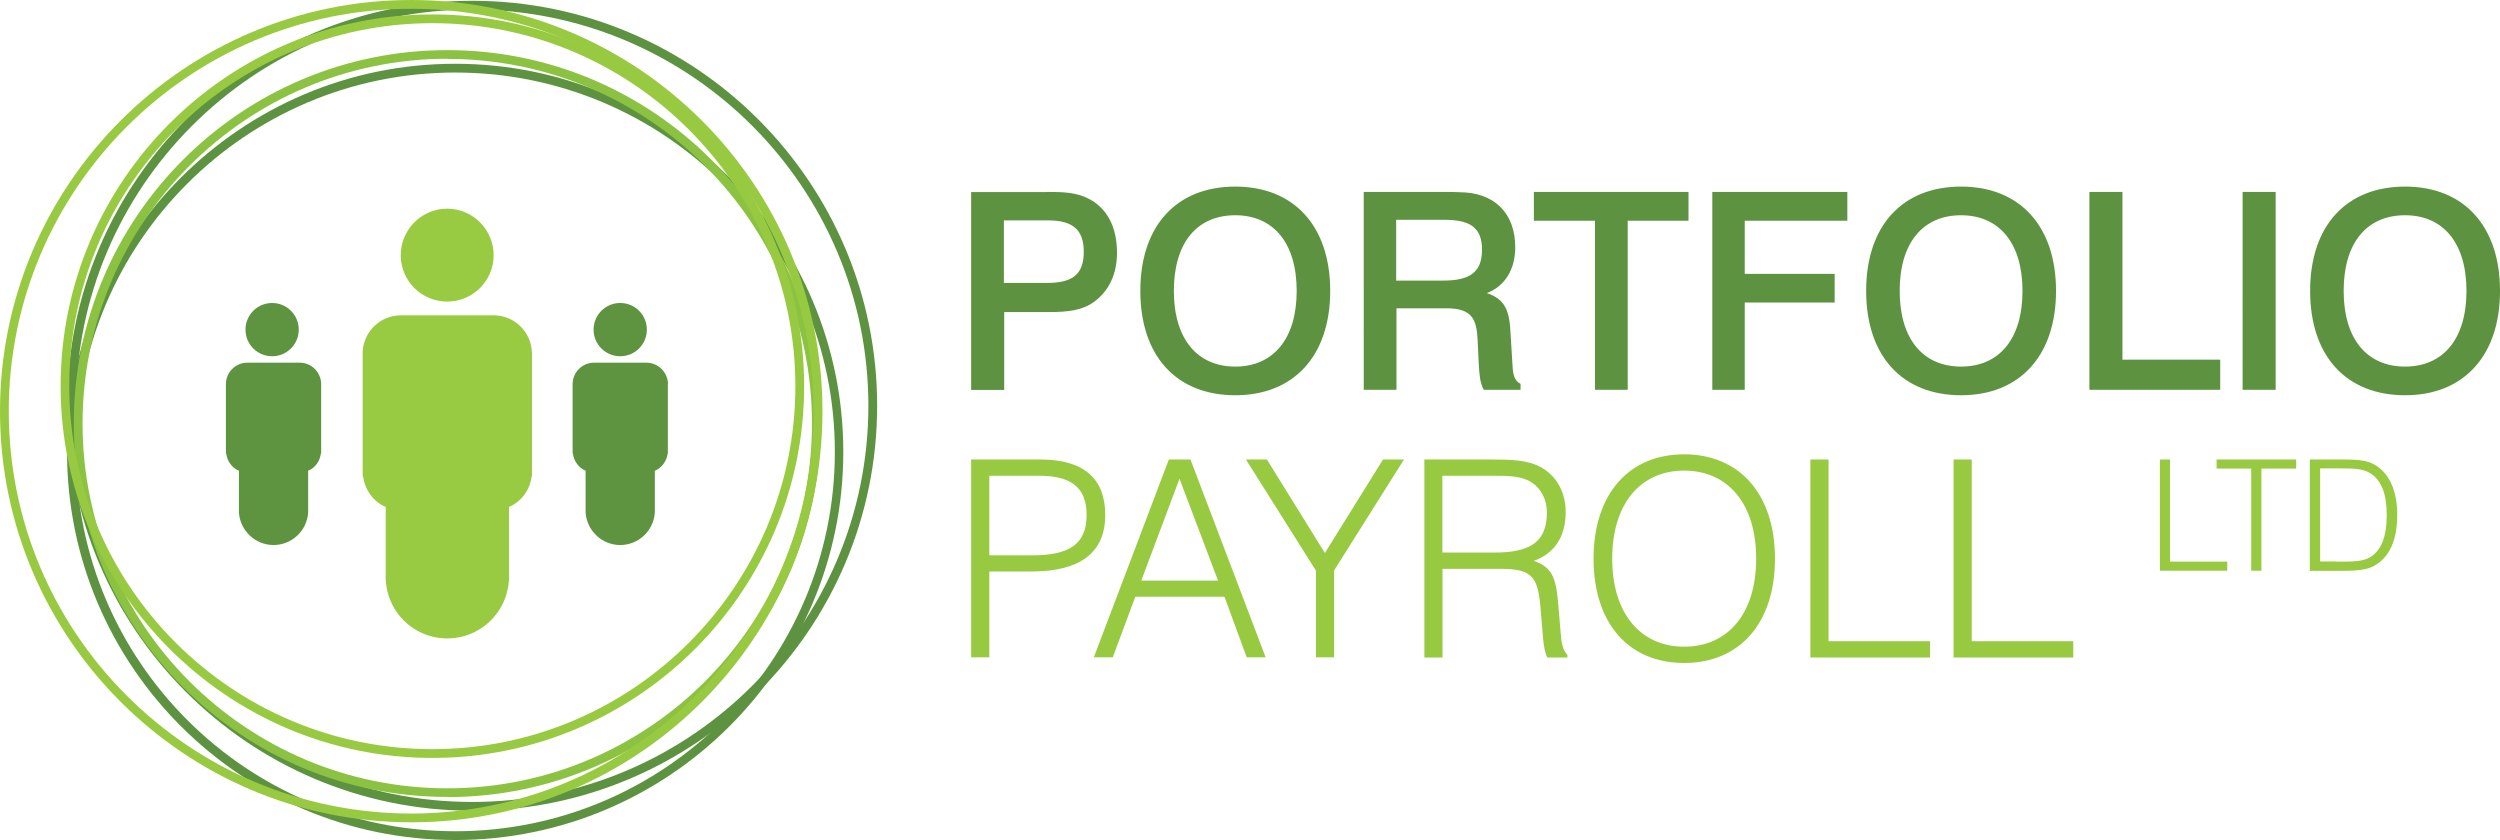
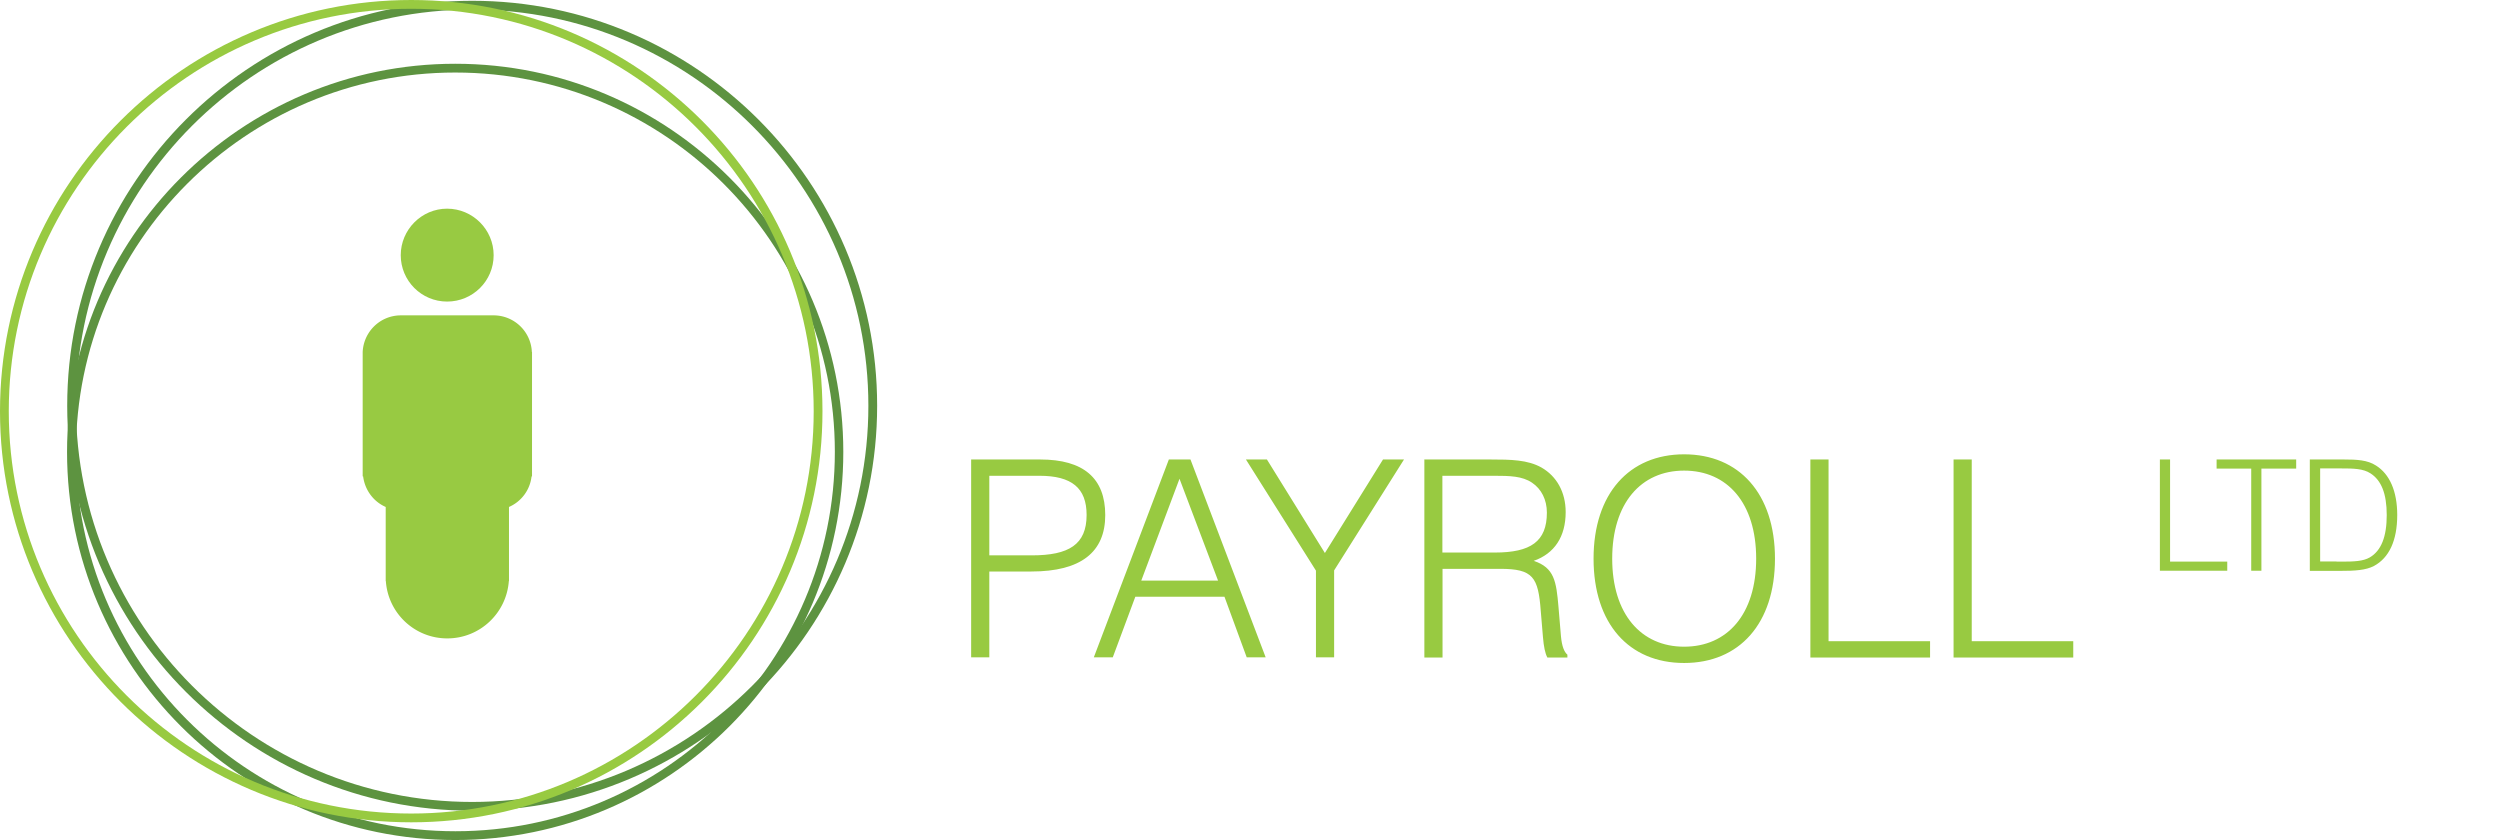
<svg xmlns="http://www.w3.org/2000/svg" id="Layer_1" data-name="Layer 1" viewBox="0 0 159.58 53.62">
  <defs>
    <style>.cls-1{fill:#8cc241}.cls-2{fill:#5d9340}.cls-3{fill:#98ca42}.cls-4{fill:#5e9440}.cls-5{fill:#98ca41}</style>
  </defs>
-   <path class="cls-2" d="M66.8 12.25c1.05 0 1.93.02 2.74.46 1.14.61 1.76 1.79 1.76 3.43 0 1.35-.51 2.42-1.44 3.11-.75.56-1.67.67-2.9.67H64.1v4.97h-2.11V12.26h4.82zm-2.71 5.81h2.72c1.58 0 2.37-.48 2.37-1.99 0-1.43-.74-2-2.25-2h-2.85v3.99zm20.82.51c0 4.14-2.32 6.66-6.06 6.66s-6.06-2.49-6.06-6.66 2.32-6.66 6.06-6.66 6.06 2.51 6.06 6.66zm-9.98 0c0 3.07 1.5 4.83 3.92 4.83s3.92-1.76 3.92-4.83-1.49-4.83-3.92-4.83-3.92 1.74-3.92 4.83zm17.55-6.32c.37 0 .6.02.67.02 2.22 0 3.57 1.32 3.57 3.51 0 1.44-.67 2.49-1.81 2.93 1.19.39 1.44 1.16 1.51 2.53l.11 1.81c.04.74.05 1.19.53 1.46v.37h-2.35c-.25-.46-.28-1-.32-1.67l-.07-1.51c-.07-1.32-.34-2.02-2-2.02h-3.18v5.2h-2.09V12.25h5.45zm-3.37 5.66h3.01c1.65 0 2.48-.49 2.48-1.97s-.84-1.91-2.42-1.91h-3.06v3.88zm18.67-5.66v1.84h-3.88v10.79h-2.09V14.09h-3.9v-1.84h9.87zm10.14 0v1.84h-6.55v3.39h5.74v1.83h-5.74v5.57h-2.07V12.25h8.63zm13.32 6.32c0 4.14-2.32 6.66-6.06 6.66s-6.06-2.49-6.06-6.66 2.32-6.66 6.06-6.66 6.06 2.51 6.06 6.66zm-9.98 0c0 3.07 1.49 4.83 3.92 4.83s3.92-1.76 3.92-4.83-1.5-4.83-3.92-4.83-3.92 1.74-3.92 4.83zm14.22-6.32v10.71h6.24v1.92h-8.35V12.25h2.11zm9.78 0v12.63h-2.11V12.25h2.11zm14.32 6.32c0 4.14-2.32 6.66-6.06 6.66s-6.06-2.49-6.06-6.66 2.32-6.66 6.06-6.66 6.06 2.51 6.06 6.66zm-9.98 0c0 3.07 1.49 4.83 3.92 4.83s3.92-1.76 3.92-4.83-1.49-4.83-3.92-4.83-3.92 1.74-3.92 4.83z" />
  <path class="cls-5" d="M61.99 29.33h4.41c2.76 0 4.15 1.19 4.15 3.55s-1.55 3.6-4.71 3.6h-2.69v5.48h-1.16V29.33zm3.87 6.12c2.37 0 3.5-.69 3.5-2.58 0-1.72-.95-2.5-3.01-2.5h-3.2v5.08h2.71zm8.74-6.12h1.39l4.8 12.63h-1.21l-1.42-3.87h-5.69l-1.44 3.87h-1.21l4.79-12.63zm3.15 7.73l-2.46-6.5-2.44 6.5h4.9zm6.24-.65l-4.46-7.08h1.34l3.7 5.97 3.71-5.97h1.34l-4.46 7.08v5.55H84v-5.55zm6.91-7.08h4.22c1.33 0 2.39.02 3.27.51.98.56 1.55 1.58 1.55 2.85 0 1.57-.72 2.65-2.04 3.11 1.32.44 1.44 1.31 1.58 2.93l.16 1.9c.06.62.2.98.41 1.16v.18h-1.28c-.14-.26-.23-.69-.28-1.3L98.35 39c-.16-2.16-.49-2.69-2.58-2.69h-3.69v5.66h-1.16V29.34zm4.52 5.94c2.28 0 3.32-.7 3.32-2.55 0-.82-.35-1.51-.95-1.91-.62-.42-1.41-.44-2.44-.44h-3.28v4.9h3.35zM107.5 29c3.51 0 5.8 2.51 5.8 6.66s-2.28 6.66-5.8 6.66-5.78-2.51-5.78-6.66S104 29 107.5 29zm0 12.28c2.76 0 4.6-2.07 4.6-5.62s-1.84-5.62-4.6-5.62-4.59 2.09-4.59 5.62 1.84 5.62 4.59 5.62zm8.06-11.95h1.16v11.6h6.48v1.04h-7.64V29.34zm9.14 0h1.16v11.6h6.48v1.04h-7.64V29.34zm13.17 0h.65v6.52h3.65v.58h-4.3v-7.11zm5.83.58h-2.21v-.58h5.08v.58h-2.22v6.52h-.65v-6.52zm5.9-.58c.84 0 1.52.03 2.07.39.86.54 1.35 1.63 1.35 3.15 0 1.64-.52 2.74-1.49 3.26-.52.27-1.21.31-2.13.31h-1.96v-7.11h2.15zm-.46 6.52h.33c.78 0 1.37-.02 1.8-.27.73-.43 1.08-1.32 1.08-2.7s-.35-2.22-1.03-2.66c-.47-.31-1.09-.32-1.92-.32h-1.3v5.94h1.05z" />
  <path class="cls-2" d="M29.06 53.62c-13.66 0-24.78-11.11-24.78-24.77S15.4 4.07 29.06 4.07s24.77 11.12 24.77 24.78-11.11 24.77-24.77 24.77zm0-48.99c-13.35 0-24.21 10.86-24.21 24.21s10.86 24.22 24.22 24.22S53.29 42.2 53.29 28.84 42.42 4.63 29.06 4.63z" />
  <path class="cls-2" d="M30.14 51.75c-14.25 0-25.85-11.6-25.85-25.85S15.88.05 30.14.05s25.85 11.6 25.85 25.85-11.6 25.85-25.85 25.85zm0-51.14C16.19.61 4.85 11.95 4.85 25.9s11.34 25.29 25.29 25.29S55.43 39.84 55.43 25.9 44.08.61 30.14.61z" />
-   <path class="cls-1" d="M28.55 50.87c-13.15 0-23.84-10.69-23.84-23.84S15.4 3.2 28.55 3.2s23.84 10.69 23.84 23.84S41.7 50.88 28.55 50.88zm0-47.12C15.71 3.76 5.27 14.2 5.27 27.04s10.44 23.28 23.28 23.28 23.28-10.44 23.28-23.28S41.38 3.76 28.55 3.76z" />
-   <path class="cls-5" d="M27.6 48.38c-13.09 0-23.73-10.65-23.73-23.73S14.51.92 27.6.92s23.73 10.65 23.73 23.73S40.68 48.38 27.6 48.38zm0-46.9c-12.78 0-23.18 10.39-23.18 23.17s10.4 23.17 23.18 23.17 23.17-10.4 23.17-23.17S40.37 1.48 27.6 1.48z" />
  <path class="cls-5" d="M26.25 52.49C11.78 52.49 0 40.72 0 26.25S11.78 0 26.25 0 52.5 11.77 52.5 26.25 40.73 52.49 26.25 52.49zm0-51.93C12.08.56.56 12.08.56 26.25s11.52 25.68 25.69 25.68 25.69-11.52 25.69-25.68S40.42.56 26.25.56z" />
  <path class="cls-3" d="M33.95 22.47a2.444 2.444 0 0 0-2.44-2.34h-5.92c-1.32 0-2.38 1.04-2.44 2.34v7.94h.03c.11.87.66 1.61 1.44 1.95v4.73h.01c.14 2.05 1.84 3.66 3.92 3.66s3.78-1.61 3.93-3.66h.01v-4.73a2.42 2.42 0 0 0 1.44-1.95h.03v-7.94z" />
-   <path class="cls-4" d="M42.64 24.47c-.04-.73-.64-1.32-1.38-1.32h-3.34c-.74 0-1.34.59-1.37 1.32v4.48h.02c.06.5.38.91.81 1.1v2.67c.08 1.15 1.04 2.07 2.21 2.07s2.13-.91 2.21-2.07v-2.67c.44-.19.75-.6.82-1.1h.01v-4.48zm-22.14 0c-.03-.73-.63-1.32-1.37-1.32h-3.34c-.74 0-1.34.59-1.37 1.32v4.48h.02c.06.5.37.91.81 1.1v2.67c.08 1.15 1.04 2.07 2.21 2.07s2.13-.91 2.21-2.07v-2.67c.44-.19.75-.6.81-1.1h.02v-4.48zm-1.43-3.43c0 .94-.76 1.7-1.7 1.7s-1.7-.76-1.7-1.7.76-1.7 1.7-1.7 1.7.76 1.7 1.7zm22.22 0c0 .94-.76 1.7-1.7 1.7s-1.7-.76-1.7-1.7.76-1.7 1.7-1.7 1.7.76 1.7 1.7z" />
  <path class="cls-3" d="M31.51 16.29c0 1.64-1.33 2.96-2.97 2.96s-2.96-1.33-2.96-2.96 1.33-2.97 2.96-2.97 2.97 1.33 2.97 2.97z" />
</svg>